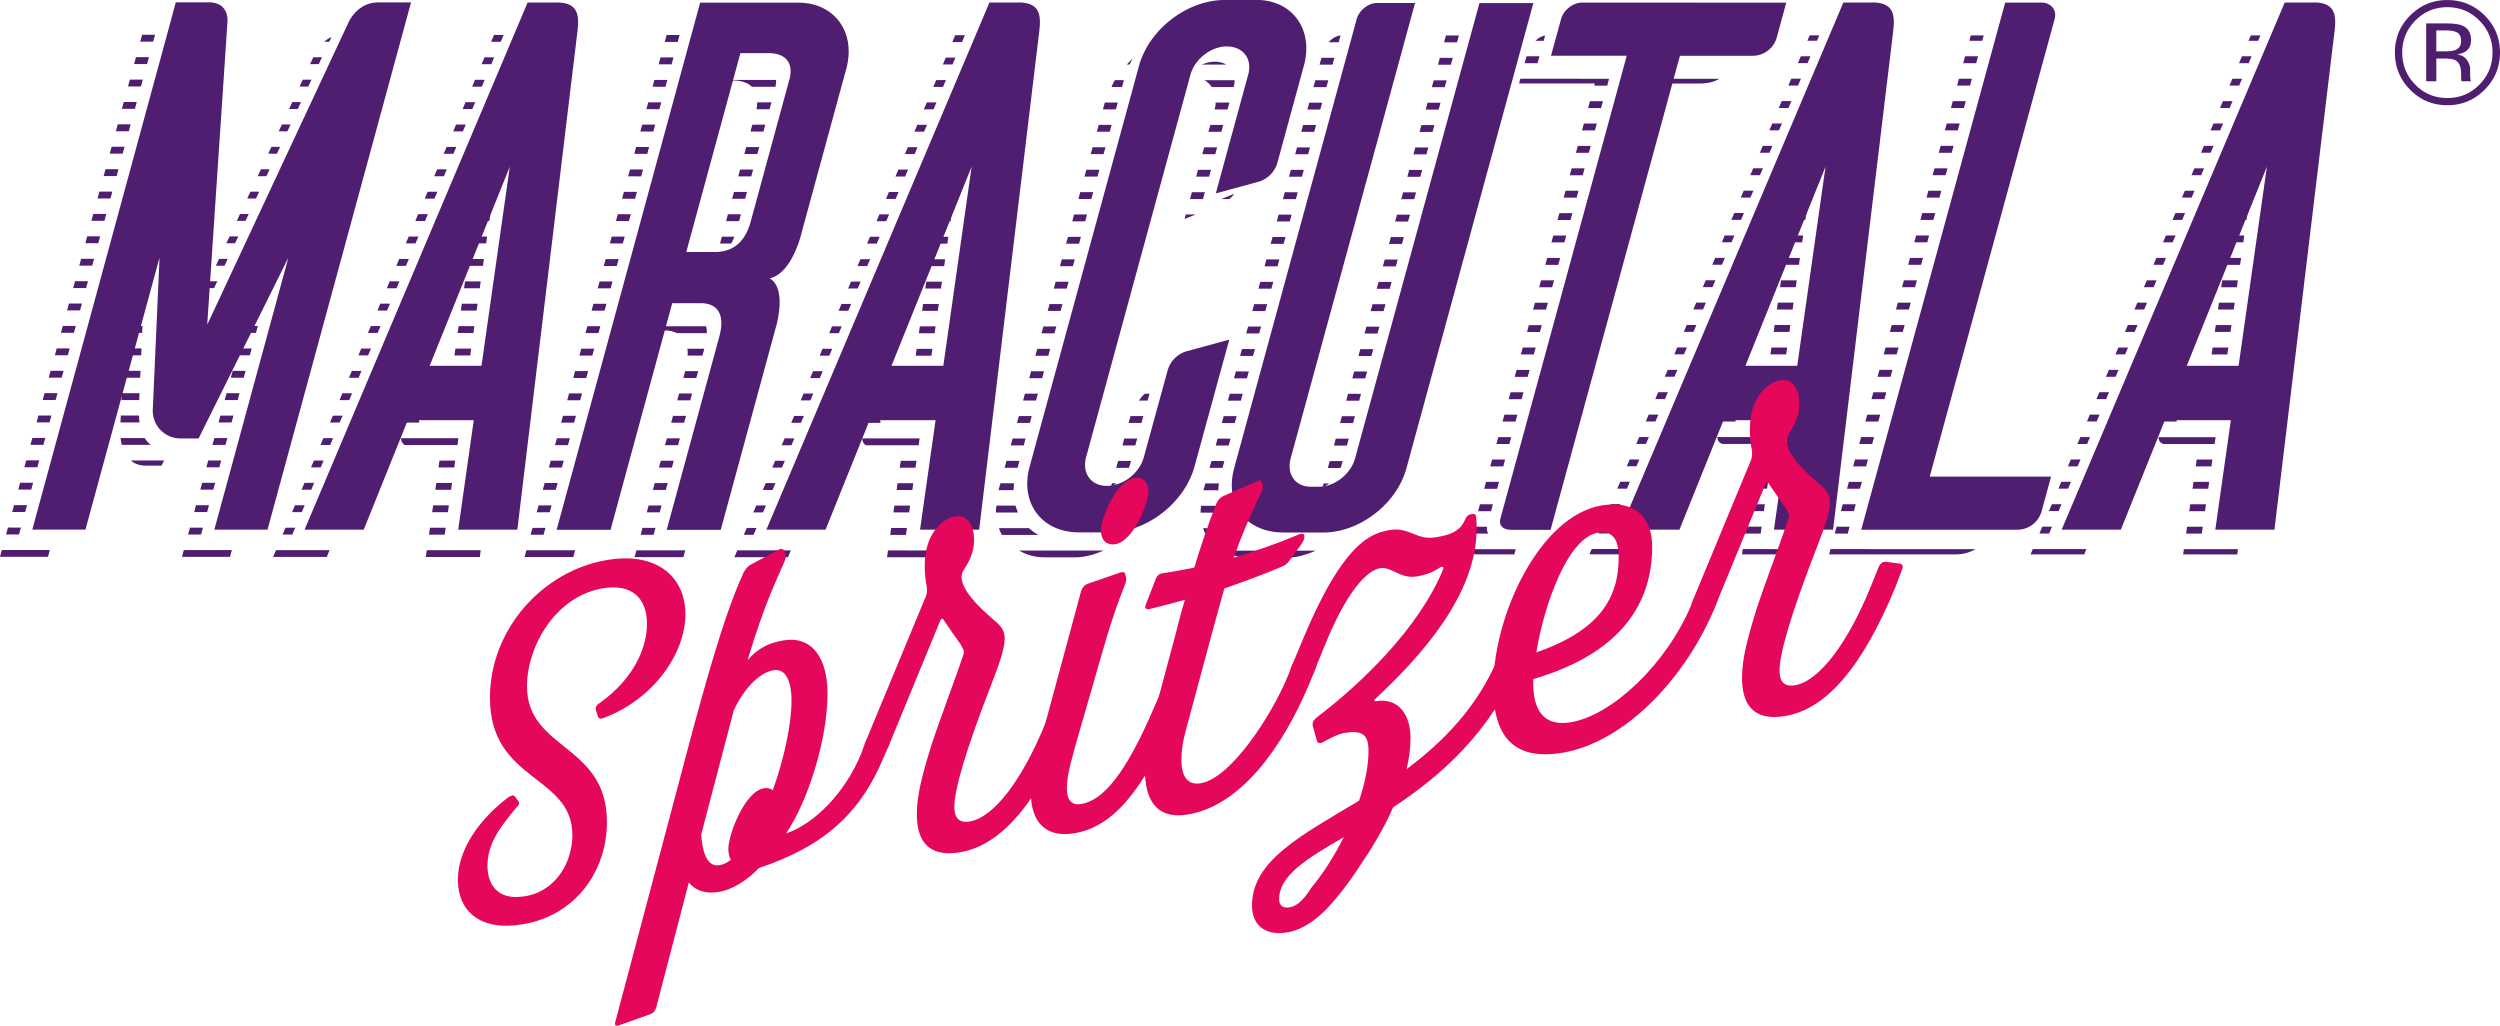
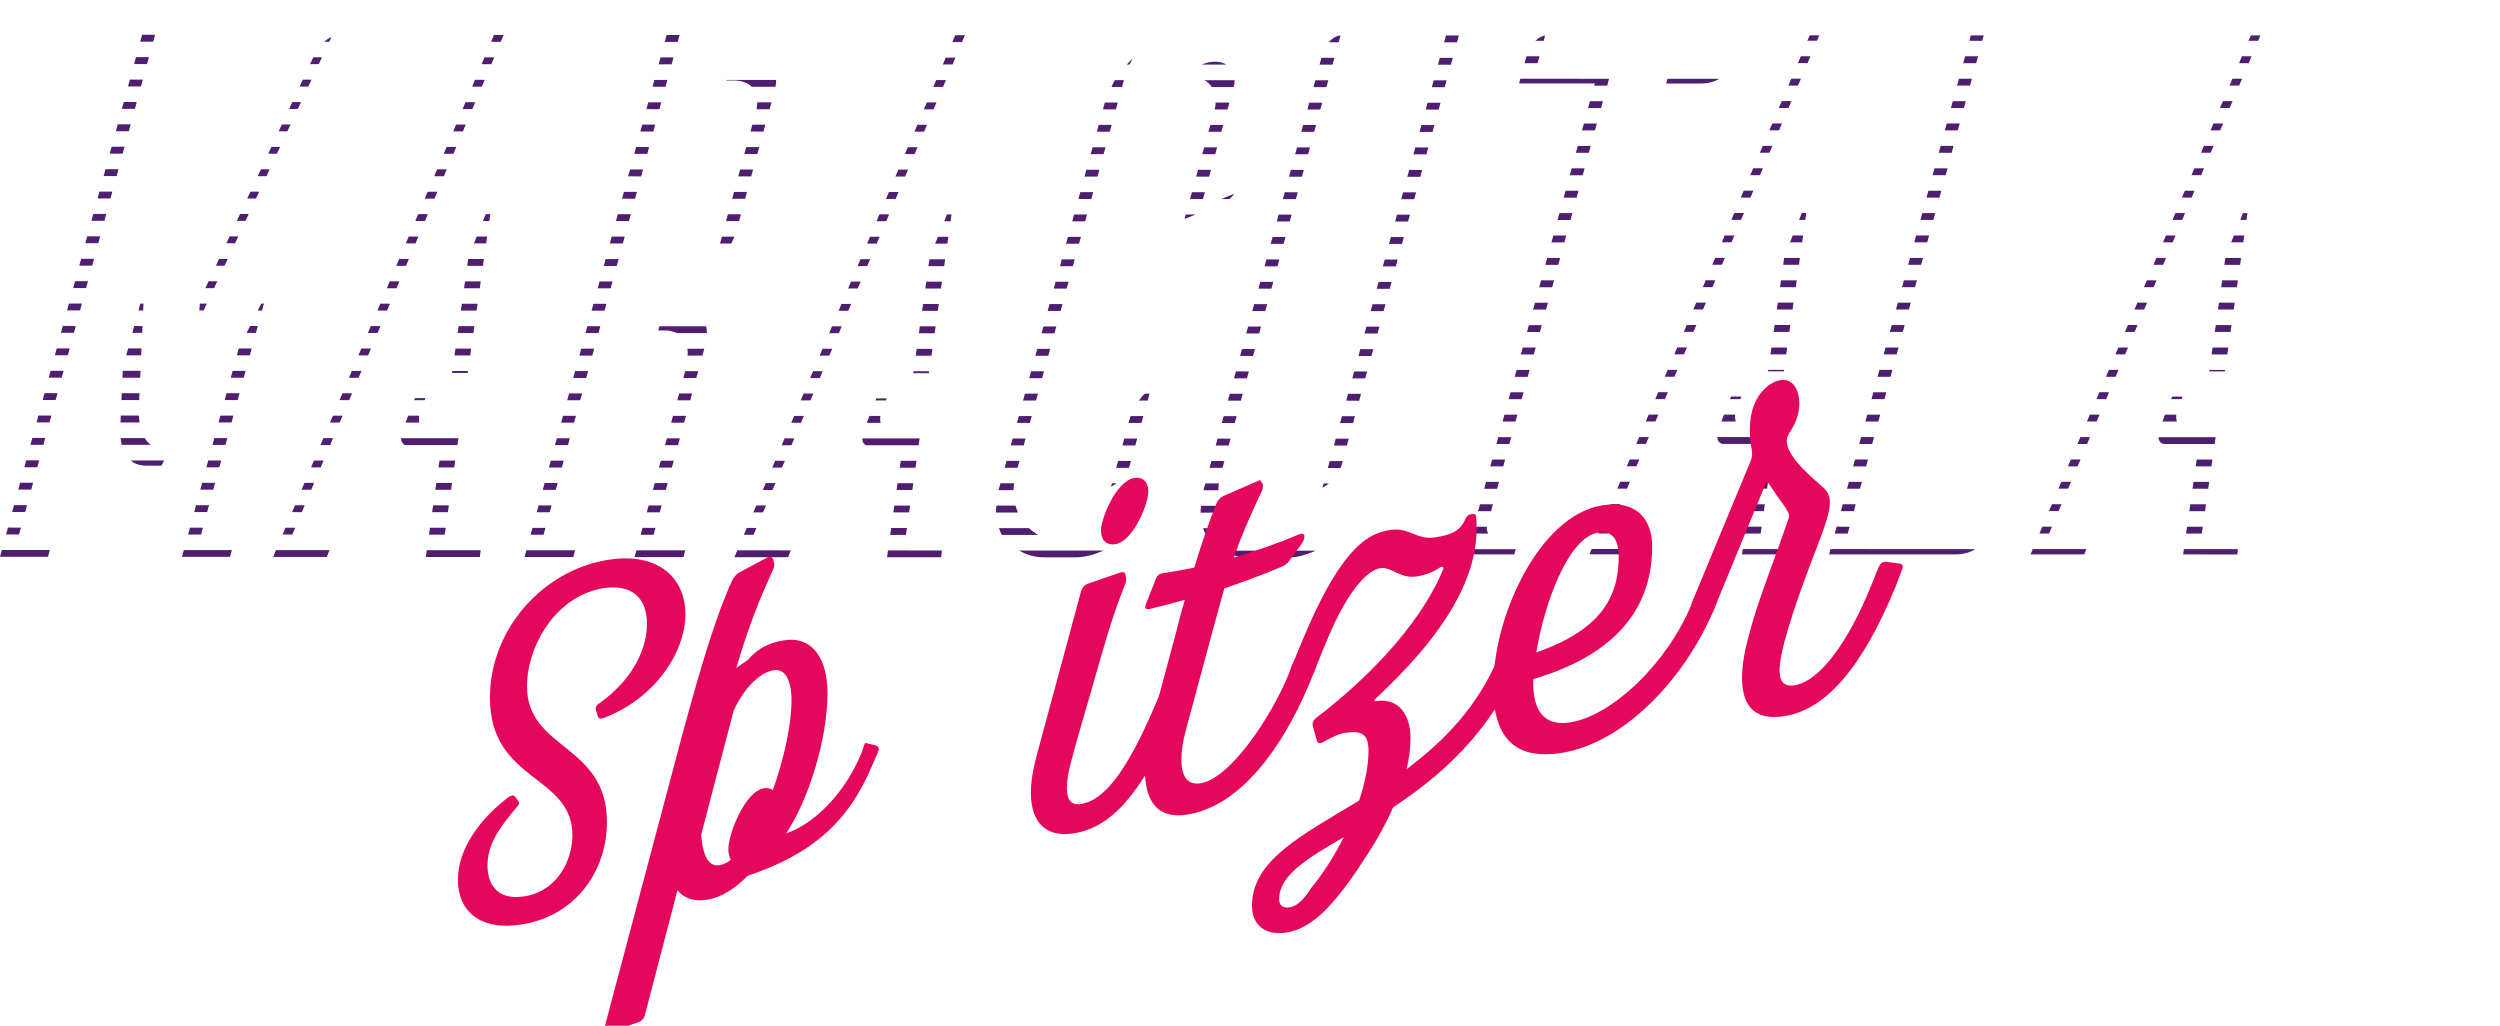
<svg xmlns="http://www.w3.org/2000/svg" id="Camada_2" viewBox="0 0 580.42 238.15">
  <defs>
    <style>.cls-1{fill:#501e70}.cls-2{fill:#e5075b}</style>
  </defs>
  <g id="Camada_1-2">
    <path d="M69.56 20.1h2.01l.75-1.6H70.3l-.74 1.6zM52.13 61.7l.75-1.6h-2.02l-.75 1.6h2.02zm-3.71 3.6-.74 1.6h2.02l.75-1.6h-2.03zm1.09 48.39.44-1.6h-3.01l-.44 1.6h3.01zm-1.42 5.2.44-1.6h-3.02l-.43 1.6h3.01zm-5.41 8.81-.43 1.59h11.14l.44-1.58-11.15-.01zM72.74 13.29l-.75 1.6h2.02l.75-1.6h-2.02zm2.52-3.6h1.19l.5-1.08c-.61.26-1.17.62-1.69 1.08ZM46.68 124.1l.43-1.59-3.01-.01-.43 1.6h3.01zM21.66 49.67l-.44 1.6h3.02l.44-1.6h-3.02zM.43 127.69 0 129.27h11.14l.43-1.58H.43zm24.06-88.41-.43 1.6h3.01l.44-1.6h-3.02zm-1.41 5.2-.44 1.6h3.01l.44-1.6h-3.01zm-1.67 17.2.43-1.6h-3l-.44 1.6h3.01zm1.41-5.21.44-1.6h-3.02l-.42 1.6h3zm7.33-37.99-.43 1.6h3.01l.43-1.6h-3.01zm2.84-10.41-.44 1.6h3.01l.44-1.6h-3.01zm-13 58.81.44-1.6h-3.01l-.44 1.6h3.01zm11.58-53.61-.44 1.6h3.02l.43-1.6h-3.01zm-2.84 10.41-.43 1.6h3.02l.43-1.6h-3.02zm-1.4 5.19-.43 1.6h3l.44-1.6h-3.01zm-1.42 5.2-.43 1.6h3.01l.43-1.6h-3.01zm-15.83 69.21.44-1.6H7.51l-.44 1.6h3.01zm-1.41 5.2.43-1.6H6.09l-.44 1.6h3.02zm-1.41 5.19.43-1.6H4.67l-.43 1.6h3.02zm-1.42 5.2.44-1.6H3.26l-.43 1.6h3.01zm-1.42 5.21.44-1.59-3.01-.01-.44 1.6h3.01zm7.08-26.01.44-1.6H8.93l-.44 1.6h3.01zm4.24-15.59.44-1.6h-3.01l-.43 1.6h3zm1.43-5.21.43-1.6h-3.01l-.44 1.6h3.02zm-4.25 15.6.44-1.6h-3.02l-.43 1.6h3.01zm5.66-20.8.44-1.6H16l-.43 1.6h3.01zm-4.25 15.61.44-1.6h-3.02l-.44 1.6h3.02zm13.86 5.2h4.13l.07-1.6h-4.13l-.07 1.6zm26.8-10.38H58l.44-1.6h-2.97l-.11.24-.37 1.36zm4.43-36.4.75-1.6h-2.03l-.74 1.6h2.02zm4.87-10.41.75-1.6h-2.02l-.75 1.59 2.02.01zm-2.44 5.21.75-1.6h-2.02l-.74 1.6h2.01zm-2.43 36.39.44-1.6h-1.8l-.8 1.6h2.16zm-4.25 15.6.44-1.6H52.6l-.44 1.6h3.01zm-2.83 10.41.43-1.59-3.01-.01-.44 1.6h3.02zm4.25-15.6.43-1.6h-3.01l-.43 1.6h3.01zm-5.67 20.8.44-1.6h-3.02l-.42 1.6h3zM57 51.28l.75-1.59h-2.03l-.74 1.59H57zm-3.24 46.81.44-1.6h-3.02l-.44 1.6h3.02zm12.96-67.6.75-1.6h-2.02l-.75 1.6h2.02zm-38.29 57.2h4.12l.07-1.6H28.5l-.07 1.6zm-.47 10.39h4.44c-.07-.5-.11-1.03-.13-1.6h-4.23l-.07 1.6Zm26.61-41.6.75-1.59H53.3l-.76 1.59h2.03zm-23.85 20.8h2.29l.07-1.6h-1.92l-.44 1.6zm-1.42 5.21h3.48l.07-1.6h-3.11l-.44 1.6zm31.54-10.4.44-1.6h-.64l-.79 1.6h.99zm-28.7-.01h1.1l.07-1.6h-.73l-.44 1.6zm37-46.78.75-1.6h-2.03l-.74 1.6h2.02zm-34.11 78c-.57-.43-1.05-.96-1.44-1.6h-5.6c.05.49.14 1.02.27 1.59h6.77Zm-1 4.81h3.46l.61-1.21h-7.73c.94.84 2.11 1.22 3.66 1.21Zm12.36-37.63-.11 1.6h1l.74-1.6h-1.63zm105.36 53.68.43-1.6h-3.01l-.43 1.6h3.01zm-5.73-72.83.44-1.6h-3.02l-.44 1.6h3.02zm-4.25 15.61.44-1.59h-3.01l-.44 1.59h3.01zm4.5-27.59-.44 1.59 3.02.01.44-1.6h-3.02zm-3.08 22.4.43-1.6h-3.01l-.43 1.6h3.01zm1.41-5.22.44-1.6h-3.02l-.43 1.6h3.01zm3.09-22.4-.43 1.6h3.01l.43-1.6h-3.01zm-25.48 93.62-.43 1.58 11.31.01.43-1.59h-11.31zM154.77 8.13l-.44 1.6h3.02l.43-1.6h-3.01zm-1.42 5.2-.44 1.6h3.02l.43-1.6h-3.01zm-2.84 10.42-.43 1.59 3.02.01.43-1.6h-3.02zm1.42-5.2-.43 1.59 3.01.01.43-1.6h-3.01zm-2.82 10.38-.44 1.6h3.01l.44-1.6h-3.01zm-14.41 64 .44-1.6h-3.02l-.43 1.6h3.01zm-5.66 20.8.43-1.6h-3.02l-.43 1.6h3.02zm1.41-5.19.43-1.59h-3.01l-.44 1.59h3.02zm-2.83 10.39.44-1.6h-3.02l-.43 1.6h3.01zm4.24-15.58.44-1.6h-3.01l-.44 1.6h3.01zm-5.66 20.8.44-1.6h-3.01l-.44 1.59 3.01.01zm52.9-100.39h-3.3c0 .48-.03 1-.16 1.6h3.03l.44-1.6Zm-40.15 53.57.43-1.6h-3.02l-.43 1.6h3.02zm-1.43 5.22.44-1.6h-3.02l-.42 1.6h3zm-1.41 5.2.44-1.6-3.03-.01-.43 1.61h3.02zm-2.83 10.38.44-1.6h-3.01l-.44 1.6h3.01zm7.08-26 .44-1.6h-3.02l-.44 1.6h3.02zm18.47 26.01.44-1.59-3.02-.01-.43 1.6h3.01zm2.83-10.38.44-1.6h-3.02l-.43 1.6h3.01zm1.42-5.2.44-1.6h-3.92c.06.47.08 1 .05 1.6h3.43Zm-2.83 10.39.43-1.6-3.01-.01-.44 1.6 3.02.01zm-12.49 34.81-.44 1.58 11.34.01.43-1.58-11.33-.01zm-2.91-83.22-.43 1.6 3.01.01.44-1.6-3.02-.01zm23.79-25.86h1.63c.49 0 .97.04 1.41.11 1.21.2 2.19.66 2.9 1.36h5.46c.12-.58.17-1.12.15-1.6h-11.52l-.03.12Zm.36 31.07-.43 1.59h3.01l.44-1.59H169zm5.67-20.8-.44 1.59 3.02.01.43-1.6h-3.01zm-4.26 15.61-.43 1.6h3.01l.44-1.6h-3.02zm-13 58.8.44-1.6h-3.02l-.44 1.6h3.02zm15.84-69.21-.44 1.6h3.02l.44-1.6h-3.02zm-1.42 5.21-.44 1.6h3.02l.44-1.6h-3.02zm-2.07 17.18c.26-.46.51-.99.74-1.6h-2.9l-.44 1.6h2.6Zm-13.77 52.02.44-1.6h-3.01l-.44 1.6h3.01zm1.2-31.22h6.93c0-.6-.06-1.14-.19-1.59H153.1l-.27.97h1.63c.98 0 1.86.22 2.72.62Zm-2.61 36.4.44-1.59h-3.01l-.43 1.59h3zm-1.41 5.2.43-1.59h-3.01l-.43 1.59h3.01zM254.8 41l.43-1.59-3.01-.01-.43 1.6h3.01zm27.18-15.59h3.01l.44-1.6h-3.2c0 .39-.02.81-.15 1.27l-.09.33Zm-19.9 83.21c.13-.31.24-.62.32-.94l.18-.66h-2.99l-.44 1.6h2.93Zm4.81-17.22h-1.08c-.47.38-.92.9-1.4 1.6h2.04l.39-1.43c.02-.06.03-.11.05-.17Zm-8.97 21.61c.46-.23.9-.5 1.32-.81h-1.08l-.13.46c-.03.12-.07.23-.11.35Zm3.1-11.19-.43 1.6h2.99l.44-1.6h-3zm4.43-5.22h-2.98l-.45 1.6h2.99l.44-1.6zm13.84-50.38.44-1.6h-3.01l-.44 1.6h3.01zm-36.87 83.17h7.66c1.91-.08 3.94-.59 6.14-1.58h-19.63c1.81 1.06 3.72 1.58 5.83 1.58Zm41.1-83.17h1.87c.4-.3.8-.71 1.22-1.25l-3.09 1.25Zm-2.81-5.2.44-1.6h-3.01l-.43 1.6h3zM259.08 25.4l.43-1.6h-3.01l-.43 1.6h3.01zm1.42-5.2.44-1.6h-2.11c-.3.51-.55 1.04-.79 1.6h2.46Zm1.11-5.21h.64c.22-.47.47-.93.73-1.4-.49.45-.94.92-1.37 1.4ZM281 29l-.45 1.6h3.01L284 29h-3zm-23.35 1.59.44-1.6h-3l-.44 1.6h3zm-1.43 5.2.44-1.6h-3l-.44 1.6h3zm-15.15 88.42c-.8-.45-1.53-.98-2.18-1.6h-6.97c.18.55.4 1.1.68 1.59h8.46Zm38.5-90.01-.44 1.6h3.01l.44-1.6h-3.01zm2.44-19.88c-.99 0-2.02.24-3 .68h5.71c-.49-.29-1.06-.49-1.69-.6-.33-.05-.67-.08-1.02-.08Zm-6.99 36.52 2.56-1.04h-2.28l-.28 1.04zm11.39-30.62.03-.12c.14-.49.2-.98.2-1.48h-6.98c.68.4 1.25.94 1.69 1.6h5.05Zm-33.04 25.99.44-1.6-3-.01-.44 1.6 3 .01zm-22.04 71.18c-.07.55-.12 1.09-.13 1.6h5.13c-.22-.51-.4-1.04-.56-1.6h-4.45Zm9.2-24.4.44-1.6h-3.01l-.43 1.6h3zm4.28-15.6.44-1.6h-3l-.44 1.6h3zm-2.86 10.41.44-1.6h-3l-.43 1.6h2.99zm-2.84 10.39.43-1.6h-2.99l-.44 1.6h3zm11.41-41.6.44-1.6h-3.01l-.44 1.6h3.01zm1.43-5.2.43-1.6h-3.01l-.43 1.6h3.01zm-2.86 10.41.44-1.59h-3.01l-.43 1.59h3zm-2.85 10.39.44-1.6h-3l-.44 1.6h3zm1.42-5.19.44-1.59-3.01-.01-.43 1.6h3zm-4.28 15.61.44-1.61h-3l-.44 1.6 3 .01zm-11.56 31.18h3.51c0-.53.04-1.06.11-1.59h-3.17l-.44 1.59Zm4.43-5.19.44-1.6h-3.01l-.44 1.6h3.01zm1.43-5.19.43-1.6-3-.01-.44 1.6 3.01.01zM335.7 8.23l-.44 1.6h3.01l.44-1.59-3.01-.01zm-1.42 5.2-.44 1.6h3.01l.44-1.59-3.01-.01zm-2.85 10.42-.43 1.6h3.01l.43-1.6h-3.01zm-1.42 5.18-.43 1.6h3.01l.44-1.59-3.02-.01zm2.85-10.38-.44 1.6h3.01l.43-1.6h-3zm-13.05 58.79.44-1.6-3.01-.01-.44 1.6 3.01.01zm1.42-5.21.44-1.6h-3.01l-.44 1.6h3.01zm1.42-5.18.43-1.6h-3.01l-.44 1.6h3.02zm1.42-5.2.43-1.6h-3.01l-.44 1.6h3.02zm-17.06 51.4c.55-.28 1.08-.62 1.56-1.01h-1.27l-.2.73-.09.29Zm11.38-30.6.44-1.6h-3.01l-.44 1.6h3.01zm5.95-32.82-.44 1.6h3.01l.44-1.59-3.01-.01zm1.42-5.18-.44 1.6h3.01l.43-1.6h-3zm-.27 11.98.44-1.59-3.01-.01-.43 1.6h3zm1.68-17.18-.43 1.6h3.01l.43-1.6h-3.01zm-37.32 89.98h9.63c1.88-.04 3.87-.67 6.02-1.58h-21.55c1.81 1.05 3.77 1.58 5.91 1.57Zm27.12-41.58.43-1.6h-3.01l-.43 1.6h3.01zm-31.72 15.59.44-1.6-3.01-.01-.44 1.61h3.01zm30.3-10.4.44-1.6-3.01-.01-.44 1.6 3.01.01zm-36.14 20.78h3.44c.02-.53.07-1.06.14-1.59h-3.15l-.44 1.59Zm4.42-5.19.43-1.59-3-.01-.44 1.6h3.01zm25.54-93.61.44-1.6h-3.01l-.44 1.6h3.01zm-1.42 5.21.44-1.59-3.01-.01-.44 1.6h3.01zm-5.68 20.81.44-1.6-3.02-.01-.42 1.6 3 .01zm2.85-10.42.43-1.6h-3.01l-.43 1.6h3.01zm-1.42 5.2.43-1.6h-3l-.44 1.6h3.01zm2.83-10.39.44-1.59-3.01-.01-.44 1.6h3.01zm7.6 72.8.44-1.6h-3.02l-.43 1.6h3.01zm-1.43 5.22.44-1.6h-3.01l-.43 1.6h3zm-24.28 20.79c-.81-.45-1.54-.98-2.19-1.6h-6.92c.2.58.44 1.11.71 1.59h8.39Zm22.82-15.59c.09-.22.17-.44.23-.67l.26-.93h-3.01l-.44 1.6h2.96Zm-2.76-98.83h2.32l.43-1.59c-.97.07-1.97.66-2.75 1.59Zm-9.04 41.6.44-1.6h-3.02l-.43 1.6h3.01zm-8.52 31.22.44-1.6-3.01-.01-.44 1.61h3.01zm-12.07 34.78c-.06.53-.11 1.07-.12 1.6h5.01c-.22-.51-.39-1.05-.53-1.59h-4.36Zm22.01-71.18.43-1.6-3-.01-.44 1.6 3.01.01zm-12.77 46.78.44-1.6h-3.02l-.43 1.6h3.01zm1.41-5.18.44-1.6-3.01-.01-.44 1.61h3.01zm2.85-10.42.43-1.6h-3.01l-.44 1.6h3.02zm5.67-20.8.44-1.6h-3.01l-.44 1.6h3.01zm-11.35 41.6.44-1.6h-3.01l-.44 1.6h3.01zm7.09-26 .44-1.6h-3.02l-.43 1.6h3.01zm2.84-10.39.43-1.59-3.01-.01-.43 1.6h3.01zm-1.42 5.2.44-1.59h-3.02l-.44 1.59h3.02zm33.41-32.8-.43 1.6h3.01l.44-1.59-3.02-.01zm28.38-19.56.44-1.6h-3l-.44 1.6h3zm7.92 24.42-.44 1.6h3.01l.43-1.6h-3zm1.42-5.21-.44 1.6h3.01l.44-1.6h-3.01zm1.42-5.2-.44 1.6h3.01l.44-1.6h-3.01zM356.47 9.47h1.93l.33-1.22c-.78.11-1.56.53-2.26 1.22Zm12.67 14.02-.44 1.6h3.02l.43-1.6h-3.01zm-5.67 20.8-.44 1.6h3.01l.43-1.6h-3zm-15.62 57.2-.44 1.6h3.01l.44-1.6h-3.01zm4.05 26.01h-11.02c.01.18.06.37.17.54.3.44.97.69 2.07.68h8.45l.34-1.23Zm21.24-107.61.43-1.6-20.6-.01-.29 1.09 17.59.01-.14.51h3.01zm-11.1 29.59-.43 1.59 3.01.01.44-1.6h-3.02zm1.16 6.8.44-1.6h-3.02l-.43 1.59 3.01.01zm-19.6 60.8-.44 1.6h3.01l.43-1.6h-3zm14.19-51.99-.44 1.6h3.01l.44-1.6h-3.01zm-5.69 20.8-.43 1.6h3.01l.44-1.6h-3.02zm1.43-5.2-.43 1.6h3l.44-1.6h-3.01zm1.42-5.21-.43 1.6h3l.44-1.6h-3.01zm1.42-5.2-.44 1.6h3.01l.44-1.6h-3.01zm5.41-8.79.44-1.6h-3.02l-.43 1.6h3.01zm-12.51 34.79-.43 1.59 3.01.01.43-1.6h-3.01zm-4.26 15.6-.43 1.6h3.01l.43-1.6h-3.01zm1.42-5.19-.44 1.6h3.02l.43-1.6h-3.01zm4.27-15.61-.44 1.6h3.01l.43-1.6h-3zm-8.52 31.21-.44 1.6h3.77l-.02-.04c-.31-.56-.33-1.15-.27-1.56h-3.03Zm44.65-102.9h7.88c2.02 0 3.45-.49 4.49-1.09h-12.03c-.03.05-.07.1-.09.16l-.25.92Zm63.45 26.5.43-1.6-3.01-.01-.43 1.6 3.01.01zm-25.29 81.6-.34 1.23h29.17c2.16.01 3.69-.55 4.79-1.22l-33.62-.02Zm30.97-102.41.43-1.6h-3.01l-.44 1.6h3.02zm-1.42 5.19.44-1.6h-3.01l-.44 1.6h3.01zm2.84-10.39.43-1.6h-3.01l-.44 1.6h3.02zm-5.68 20.8.44-1.6h-3.01l-.44 1.6h3.01zm1.42-5.21.44-1.6h-3.01l-.44 1.6h3.01zm5.68-20.8.44-1.6h-3.01l-.44 1.6h3.01zm1.42-5.2.34-1.25h-3.01l-.33 1.25h3zm-24.13 88.4.43-1.6h-3.01l-.44 1.6h3.02zm4.25-15.59.44-1.59-3.02-.01-.43 1.6h3.01zm-1.42 5.2.44-1.6h-3.02l-.44 1.6h3.02zm-4.26 15.6.44-1.6h-3.01l-.44 1.6h3.01zm14.2-52.01.44-1.6h-3.01l-.44 1.6h3.01zm-5.68 20.8.44-1.6h-3.01l-.43 1.6h3zm4.26-15.6.44-1.6h-3.02l-.43 1.6h3.01zm-1.42 5.21.44-1.59-3.02-.01-.43 1.6h3.01zm-12.78 46.8.44-1.6h-3.01l-.44 1.6h3.01zm11.36-41.6.44-1.59-3.01-.01-.44 1.6h3.01zm-2.84 10.39.44-1.6h-3.01l-.43 1.6h3zm-4.25 15.6.43-1.6h-3.01l-.44 1.6h3.02zm-5.68 20.8.43-1.6h-3.01l-.43 1.6h3.01zm-1.42 5.2.43-1.6h-3.02l-.42 1.6h3.01zm-1.43 5.21.44-1.59-3.02-.01-.43 1.6h3.01zM83.21 82.51l2.25.01.67-1.6h-2.25l-.67 1.59zm-19.8 46.79h12.47l.63-1.58H64.08l-.67 1.58zm18.33-37.99-2.25-.01-.67 1.6h2.25l.67-1.59zm-.06-5.2-.67 1.61h2.25l.67-1.6-2.25-.01zm-6.54 20.81h-2.26l-.67 1.59 2.25.01.68-1.6zm4.4-10.42h-2.25l-.67 1.6h2.24l.68-1.6zm-2.21 5.22h-2.25l-.67 1.6h2.25l.67-1.6zm8.08-24.42h2.26l.67-1.59-2.25-.01-.68 1.6zm6.6-15.58h2.25l.67-1.6h-2.25l-.67 1.6zm2.2-5.22 2.26.01.67-1.6h-2.25l-.68 1.59zm-4.4 10.42h2.25l.67-1.6h-2.25l-.67 1.6zm-2.19 5.18 2.24.01.68-1.6-2.25-.01-.67 1.6zm16.11-32.78h-2.25l-.67 1.6h2.25l.67-1.6zm-35.19 83.2h-2.26l-.67 1.59h2.25l.68-1.59zm4.4-10.42h-2.25l-.67 1.6h2.24l.68-1.6zm-2.2 5.2h-2.25l-.68 1.6h2.26l.67-1.6zm31.07-8.77h3.65l.23-1.6h-3.66l-.22 1.6zm-.27-64.01h-2.25l-.68 1.6h2.25l.68-1.6zm-7.57 58.81h12.23l.22-1.6H93.11c0 .71.28 1.25.86 1.6Zm19.86-53.61h-1.06l-.64 1.59h1.48l.22-1.59zM96.35 92.44l-.19.47h2.43l.19-.47h-2.43zm13.98-68.72h-2.25l-.68 1.6h2.26l.67-1.6zm-9.26 89.99 3.66.01.22-1.6h-3.65l-.23 1.59zM96.42 51.3l2.25.01.67-1.6h-2.25l-.67 1.59zm3.17 72.83h3.66l.23-1.6h-3.66l-.23 1.6zm.74-5.22 3.66.01.22-1.6h-3.65l-.23 1.59zm-3.01-22.4h-2.55l-.62 1.6h3.21c-.12-.49-.13-1.03-.04-1.6Zm8.62-62.4h-2.25l-.68 1.6h2.26l.67-1.6zm8.8-20.8h-2.25l-.68 1.6h2.26l.67-1.6zm-4.06 41.61-.65 1.59h2.84l.22-1.59h-2.41zm6.26-46.81h-2.25l-.67 1.6h2.25l.67-1.6zm-4.4 10.41h-2.26l-.67 1.6h2.25l.68-1.6zm-4.4 10.39h-2.25l-.67 1.6h2.25l.67-1.6zm4.21 31.22h-3.65l-.23 1.6h3.66l.22-1.6zm-2.96 20.8h-3.65l-.23 1.6h3.66l.22-1.6zm-10.53 48.38 12.55.01.19-1.58-12.52-.01-.22 1.58zm12.75-63.98h-3.65l-.22 1.6h3.65l.22-1.6zm-2.95 20.8H105l-.07.45h3.66l.07-.45zm2.22-15.61-3.65-.01-.24 1.6h3.66l.23-1.59zm-.75 5.2-3.65-.01-.23 1.6 3.66.01.22-1.6zm109.3-15.53h-3.65l-.23 1.59 3.66.01.22-1.6zm-1.47 10.38h-3.65l-.23 1.6h3.65l.23-1.6zm.73-5.18h-3.64l-.23 1.59 3.65.01.22-1.6zm3.13-52.02h-2.24l-.68 1.6h2.25l.67-1.6zm-2.2 5.21h-2.26l-.67 1.6h2.25l.68-1.6zm4.4-10.41h-2.25l-.67 1.6h2.25l.67-1.6zm-6.26 46.8-.65 1.6h2.84l.23-1.6h-2.42zm-.54 20.8h-3.66l-.22 1.6h3.65l.23-1.6zm-12.82 20.8h-2.55l-.61 1.6h3.21c-.12-.49-.13-1.03-.04-1.6Zm-.97-4.08-.18.48h2.42l.19-.48h-2.43zm12.3-6.3h-3.65l-.06.45h3.65l.06-.45zm.75-5.2h-3.66l-.22 1.6h3.65l.23-1.6zm.94-57.21h-2.25l-.68 1.6h2.25l.68-1.6zm-2.2 5.19h-2.24l-.68 1.6h2.25l.67-1.6zm-26.39 62.39h-2.26l-.67 1.6h2.25l.68-1.6zm-.06-5.18-.67 1.59 2.24.01.68-1.6h-2.25zm-18.27 43.18h12.46l.64-1.58-12.43-.01-.67 1.59zm24.2-57.2h2.25l.67-1.6h-2.25l-.67 1.6zm-4.41 10.42h2.25l.68-1.6-2.25-.01-.68 1.61zm22.73-48.41h-2.24l-.68 1.59 2.25.01.67-1.6zM196.9 66.98h2.24l.68-1.6h-2.25l-.67 1.6zm13.92-27.6h-2.25l-.68 1.6h2.25l.68-1.6zm-11.73 22.4h2.25l.68-1.6h-2.26l-.67 1.6zm2.21-5.22h2.25l.67-1.59h-2.24l-.68 1.59zm-8.8 20.8h2.25l.67-1.6h-2.24l-.68 1.6zm16.12-32.78h-2.25l-.67 1.6h2.24l.68-1.6zm.27 64.01h3.66l.22-1.6h-3.65l-.23 1.6zm-5.39-57.23h2.25l.68-1.59-2.26-.01-.67 1.6zm-2.45 52.02h12.23l.22-1.59h-13.32c0 .71.28 1.25.86 1.59Zm7.11 10.39h3.65l.22-1.59h-3.65l-.22 1.59zm12.76-64h-1.07l-.64 1.6h1.48l.23-1.6zm-14.98 79.61h12.55l.19-1.58-12.52-.01-.22 1.59zm.73-5.19h3.66l.23-1.6h-3.66l-.23 1.6zm.75-5.22h3.65l.23-1.59h-3.66l-.22 1.59zm-20.79-22.4-2.25-.01-.68 1.6h2.25l.68-1.59zm-4.41 10.41-2.25-.01-.68 1.6h2.25l.68-1.59zm2.2-5.2-2.26-.01-.67 1.6 2.25.01.68-1.6zm-8.8 20.8-2.25-.01-.68 1.6h2.26l.67-1.59zm2.21-5.22h-2.25l-.68 1.6h2.25l.68-1.6zm2.2-5.2h-2.26l-.67 1.6h2.25l.68-1.6zm208.69-29.89h2.24l.68-1.6-2.25-.01-.67 1.61zm-1.53 3.6-.68 1.6h2.24l.68-1.6h-2.24zm-7.26 22.39.67-1.59h-2.24l-.68 1.59h2.25zm-2.2 5.19.67-1.6h-2.24l-.68 1.6h2.25zm-2.21 5.2.68-1.6h-2.24l-.68 1.6h2.24zm11.03-26 .68-1.6h-2.25l-.68 1.6h2.25zm-4.42 10.42.68-1.6h-2.24l-.68 1.59 2.24.01zm19.76-11-.23.59h2.41l.23-.59h-2.41zm14.02-68.6h-2.25l-.68 1.6h2.25l.68-1.6zm-8.83 20.8h-2.25l-.68 1.6h2.25l.68-1.6zm11.04-26h-2.25l-.68 1.6h2.25l.68-1.6zm-18.5 79.59h3.37c-.15-.48-.2-1.02-.14-1.6h-2.6l-.62 1.6Zm16.04-22.4h-3.65l-.23 1.6 3.66.01.22-1.61zm-1.95-46.8h-2.24l-.68 1.6h2.24l.68-1.6zm2.69 41.6h-3.65l-.22 1.6h3.65l.22-1.6zm-.18-15.6-.64 1.6h2.82l.23-1.59-2.41-.01zm.92 10.42h-3.65l-.23 1.6h3.66l.22-1.6zm.74-5.2h-3.66l-.22 1.59 3.66.01.22-1.6zm2.45-46.82h-2.24l-.68 1.6h2.24l.68-1.6zm2.05-4.85h-2.24l-.53 1.25h2.24l.53-1.25zm-31.45 68.84h2.24l.68-1.6h-2.25l-.67 1.6zm-21.92 51.64 12.46.01.5-1.23-12.44-.01-.52 1.23zm15.33-30.84.68-1.6h-2.25l-.67 1.6h2.24zm27.16-63.99h-2.24l-.68 1.6h2.24l.68-1.6zm-38.19 90 .67-1.6h-2.24l-.68 1.6h2.25zm19.82-52.01h2.25l.68-1.6h-2.25l-.68 1.6zm6.74 31.22h11.87l.23-1.59H398.7c.03.64.29 1.31 1.17 1.59Zm9.42-64h-2.25l-.68 1.6h2.25l.68-1.6zm-9.53 17.18H402l.68-1.59h-2.25l-.67 1.59zm-2.23 5.22h2.26l.67-1.6h-2.25l-.68 1.6zm-2.19 5.2h2.24l.67-1.6h-2.24l-.67 1.6zm19.58 14.01h-3.65l-.23 1.6h3.65l.23-1.6zm-7.57 27.6H411l.23-1.6h-3.65l-.23 1.6zm-5.39-57.23h2.25l.67-1.59h-2.24l-.68 1.59zm4.65 62.41h3.64l.23-1.59h-3.65l-.22 1.59zm7.57-27.58h-3.65l-.05.33h3.65l.05-.33zm5.19-36.42h-1.05l-.64 1.6h1.46l.23-1.6zm-13.51 69.2 3.65.01.23-1.6h-3.65l-.23 1.59zm-.74 5.22h3.65l.22-1.6h-3.65l-.22 1.6zm-.69 4.83 12.57.01.15-1.23-12.55-.01-.17 1.23zm85.18-42.83-.68 1.6h2.24l.68-1.6h-2.24zm-18.18 42.83h12.46l.5-1.23h-12.44l-.52 1.23zm13.8-27.23h-2.24l-.68 1.6h2.24l.68-1.6zm2.21-5.22h-2.25l-.67 1.6h2.25l.67-1.6zm3.69-13.98h2.25l.68-1.6h-2.25l-.68 1.6zm8.82-20.8h2.25l.68-1.6h-2.25l-.68 1.6zm-16.92 45.2h-2.25l-.68 1.6h2.25l.68-1.6zm19.15-50.42 2.24.01.67-1.6h-2.24l-.67 1.59zm-4.43 10.42H500l.68-1.6h-2.25l-.68 1.6zm-2.2 5.18h2.25l.68-1.59-2.25-.01-.68 1.6zm-2.2 5.2h2.24l.68-1.6h-2.25l-.67 1.6zm-12.53 34.8h-2.25l-.67 1.6h2.25l.67-1.6zm-4.41 10.42h-2.25l-.68 1.59h2.25l.68-1.59zm2.21-5.22h-2.24l-.68 1.6h2.24l.68-1.6zm23.67-13.97h11.87l.23-1.59h-13.27c.02.64.29 1.31 1.17 1.59Zm-12.64-12.03h-2.25l-.68 1.6h2.25l.68-1.6zm32.13-41.58h-1.04l-.64 1.59h1.46l.22-1.59zm-5.18 36.41h-3.65l-.05.34h3.65l.05-.34zm.74-5.2h-3.65l-.23 1.6h3.65l.23-1.6zm.74-5.21-3.65-.01-.23 1.6h3.65l.23-1.59zm-13.7-24.42 2.25.01.67-1.6h-2.24l-.68 1.59zm5.39 57.23h3.65l.22-1.6H510l-.23 1.6zm9.05-38.01-3.65-.01-.22 1.6h3.64l.23-1.59zm-11.28 53.61h3.64l.23-1.59-3.65-.01-.22 1.6zm-.69 4.83 12.57.01.15-1.23-12.55-.01-.17 1.23zm1.43-10.04h3.65l.23-1.6h-3.65l-.23 1.6zm.75-5.21 3.64.01.23-1.6h-3.65l-.22 1.59zm7.1-84.8h-2.24l-.68 1.6h2.24l.68-1.6zm-14.09 69.2h3.36c-.15-.48-.2-1.02-.14-1.59h-2.61l-.62 1.59Zm16.29-74.39h-2.25l-.68 1.6h2.25l.68-1.6zm-14.02 68.6-.23.59h2.41l.23-.59h-2.41zm9.61-58.21h-2.24l-.68 1.6h2.24l.68-1.6zm5.64 31.22h-3.65l-.23 1.6h3.65l.23-1.6zm-7.85-26.01h-2.25l-.68 1.6h2.25l.68-1.6zm-2.21 5.2h-2.25l-.68 1.6h2.25l.68-1.6zm10.8 15.61h-3.65l-.23 1.6h3.66l.22-1.6zm2.45-46.82h-2.24l-.68 1.6h2.24l.68-1.6zm-2.22 5.21h-2.24l-.68 1.6h2.25l.67-1.6zm4.27-10.06h-2.24l-.53 1.25h2.24l.53-1.25zm-6.16 46.45-.64 1.6h2.82l.22-1.59-2.4-.01z" class="cls-1" />
-     <path d="M87.78.56h7.65L62.11 122.97H49.76l17.19-63.15-20.84 41.97h-4.23c-3.66 0-6.57-3.05-6.41-6.7l1.57-35.28-17.2 63.14H7.5L40.82.54h7.65c4.87 0 4.34 4.56 4.34 4.56l-4.7 70.29L81.03 4.95c.31-.53 2.24-4.38 6.75-4.38Zm97.57.06h-22.8l-33.32 122.39h12.52l14.32-52.62h6.62c3.3 0 5.91 1.92 4.28 7.88l-12.19 44.75h12.55l12.75-46.86s2.82-9.11-1.39-11.53c5.39-1.23 7.48-10.85 7.48-10.85L196.47 16C198.8 7.45 193.71.62 185.35.62Zm-2.13 18.02-8.95 32.87c-1.53 5.6-5.03 7-8.33 7h-6.61l12.57-46.17h6.62c3.3 0 5.96 1.75 4.72 6.3ZM291.95 0h-7.65c-8.7 0-17.54 6.85-19.85 15.25l-25.4 93.08c-2.3 8.41 2.76 15.27 11.45 15.27h7.66c8.44-.33 16.89-7.02 19.16-15.26l8.08-29.49-9.82 2.68a6.43 6.43 0 0 0-4.5 4.49l-5.51 20.09c-1.02 3.77-4.8 6.69-8.62 6.69-3.65 0-5.8-2.93-4.78-6.7l24.23-88.8c1-3.6 4.76-6.52 8.41-6.52 3.83 0 5.99 2.92 4.99 6.52l-7.53 27.6 9.82-2.68c2.19-.6 3.9-2.31 4.5-4.5l6.13-22.47c2.26-8.24-2.47-15.1-10.77-15.27Zm22.66 106.4c-.99 3.64-4.74 6.61-8.39 6.6h-1.91c-3.65 0-5.64-2.97-4.65-6.61L328.53.7h-8.87c-1.92 0-3.91 1.57-4.61 3.47l-28.51 104.49c-2.32 8.53 2.87 14.96 11.39 14.97h9.63c8.21-.17 16.71-6.62 18.98-14.95L356 .71h-12.52L314.61 106.4ZM367.3.6c-2.09 0-4.31 1.74-4.87 3.82l-2.34 8.52h17.59l-29.34 107.48c-.24.87-.19 2.6 2.75 2.6h8.9L389.22 15.9l.81-2.95h16.88c2.62 0 4.92-1.75 5.61-4.28l2.19-8.05L367.3.6Zm109.72 3.83c.57-2.08-.75-3.66-2.79-3.83h-8.69l-33.42 122.38h36.23c2.64.01 4.96-1.76 5.66-4.31l2.18-8.02h-28.17l29-106.23ZM129.27.58h-6.77L70.71 122.97h13.74l33.91-84.27-6.57 46.22H99.75l-3.51 8.75-1.56 3.88h15.31l-3.61 25.43h13.73L134.07 7.24c.37-3.34.42-6.66-4.8-6.67Zm107.22 0h-6.77l-51.79 122.39h13.74l33.91-84.27-6.57 46.22h-12.04l-3.51 8.75-1.56 3.88h15.31l-3.61 25.43h13.73L241.29 7.24c.37-3.34.42-6.66-4.8-6.67Zm198.25 0h-6.77l-51.79 122.39h13.74l33.91-84.27-6.57 46.22h-12.04l-3.51 8.75-1.56 3.88h15.31l-3.61 25.43h13.73L439.54 7.24c.37-3.34.42-6.66-4.8-6.67Zm102.47 0h-6.77l-51.79 122.39h13.74L526.3 38.7l-6.57 46.22h-12.04l-3.51 8.75-1.56 3.88h15.31l-3.61 25.43h13.73L542.01 7.24c.37-3.34.42-6.66-4.8-6.67Zm39.63 20.26c-2.38 2.39-5.27 3.59-8.65 3.59s-6.26-1.2-8.63-3.59c-2.36-2.38-3.54-5.27-3.54-8.66s1.19-6.23 3.57-8.61c2.37-2.37 5.24-3.56 8.6-3.56s6.26 1.19 8.65 3.56c2.38 2.37 3.58 5.24 3.58 8.61s-1.19 6.27-3.58 8.66ZM560.78 4.76c-2.04 2.05-3.06 4.53-3.06 7.43s1.01 5.42 3.04 7.48c2.04 2.06 4.52 3.09 7.43 3.09s5.39-1.03 7.43-3.09c2.04-2.06 3.06-4.56 3.06-7.48s-1.02-5.38-3.06-7.43c-2.05-2.06-4.53-3.09-7.43-3.09s-5.37 1.03-7.42 3.09Zm7.18.68c1.66 0 2.88.16 3.66.48 1.39.58 2.08 1.71 2.08 3.4 0 1.2-.44 2.08-1.31 2.65-.46.3-1.11.52-1.94.65 1.05.17 1.81.6 2.3 1.31.48.71.73 1.4.73 2.08v.98c0 .31.01.64.03 1 .02.35.06.59.12.7l.08.17h-2.21l-.03-.13c-.01-.04-.02-.09-.03-.15l-.05-.43v-1.06c0-1.55-.42-2.57-1.26-3.07-.5-.29-1.38-.43-2.63-.43h-1.86v5.27h-2.36V5.44h4.69Zm2.55 2.12c-.6-.33-1.55-.5-2.86-.5h-2.02v4.86h2.13c1 0 1.75-.1 2.25-.3.92-.36 1.38-1.06 1.38-2.1 0-.97-.3-1.63-.89-1.96Z" class="cls-1" />
-     <path d="M121.77 208.11c7.68-1.27 11.12-8.37 11.12-14.21 0-14.09-19.14-12.31-19.14-31.9 0-15.93 12.26-29.52 27.27-32 11.8-1.95 18.11 4.23 18.11 12.59 0 9.05-7.33 19.77-19.02 24.11-.8.36-1.26.09-1.38-.69l-.34-.97c-.34-.97.34-1.55.92-1.87 7.68-5.51 10.89-12.57 10.89-18.3 0-6.19-3.67-9.36-10.2-8.29-11 1.82-17.65 13.45-17.65 22.74 0 14.9 18.56 13.32 18.56 31.54 0 11.34-7.22 21.7-19.59 23.74-9.97 1.65-15.01-3.14-15.01-10.36s5.27-14.28 11.69-19.12c.8-.48 1.15-.65 1.6-.15l.57.82c.57.59.46.95-.23 1.64-4.24 5.05-6.76 8.68-6.76 13.6 0 4.24 2.29 8.1 8.59 7.06Zm51.79-54.84c2.52-2.94 5.27-4.08 8.36-4.59 6.65-1.1 10.2 4.16 10.2 12.3 0 10.66-4.47 24.91-9.63 32.53 6.99-2.41 13.87-9.85 17.42-18.46l.92-2.56c.69-1.72 1.26-2.04 2.64-1.81l2.06.46c1.26.25 1.38.69.8 2.05l-1.15 2.59c-5.5 13.28-14.09 20.77-28.99 25.75-2.86 2.99-6.19 5.03-9.28 5.54-3.09.51-5.39-.26-6.99-2.17l-7.56 28.98c-.23.84-.8 1.39-1.49 1.62l-7.22 2.57c-.69.23-1.03-.06-.8-.79l17.88-67.34c4.93-18.23 8.37-29.34 11.92-37.03.34-.63.8-1.28 1.49-1.74l6.53-3.48c.69-.46 1.15-.3 1.49.33v.23c.34.63.34 1.32 0 2.06-1.95 4.56-4.7 9.94-8.59 22.96Zm5.85 30.21c2.64-7.31 4.35-15.39 4.35-20.77 0-5.04-1.6-7.53-4.13-7.11-3.21.53-6.76 3.98-9.28 9.32l-7.56 28.86c.23 3.17 1.03 7.62 4.24 7.09.8-.13 1.72-.51 2.64-1.24-.34-.63-.57-1.4-.57-2.54 0-3.32 3.78-13.34 8.25-14.08.69-.11 1.49-.02 2.06.46Z" class="cls-2" />
-     <path d="M214.7 131.02c0-6.65 3.78-10.59 7.1-11.14 2.75-.45 4.35 2.03 4.35 5.47 0 3.67-1.83 5.92-2.52 7.18-.34.63-.46 1.34-.34 2 .57 3.8 6.42 8.45 7.68 9.62 1.37 1.15 2.29 2.14 2.29 4.09 0 2.52-1.49 6.55-3.55 11.82-5.39 13.95-8.14 23.23-8.14 27.24 0 2.52 1.03 3.84 3.55 3.42 5.73-.95 12.38-9.95 17.65-22.96l1.83-4.54c.46-.88.92-1.18 1.6-1.18l3.09.41c.8.1 1.15.5.69 1.49l-1.37 3.67c-8.02 19.54-16.5 28.73-25.78 30.27-7.45 1.23-9.97-2.82-9.97-8.9 0-4.35 1.26-9.15 3.44-16.15 1.6-4.96 4.7-13.04 7.33-20.69.34-.97 0-1.49-.34-2.01-.34-.86-1.03-1.43-4.12-6.08-.34-.63-.69-.46-.92.15l-11.69 28.4c-.23.61-.57 1.24-1.72.97l-2.98-.65c-.8-.1-.92-.54-.57-1.51l13.52-32.6c.46-.99.46-1.79.34-2.69-.34-1.55-.46-3.13-.46-5.08Z" class="cls-2" />
+     <path d="M121.77 208.11c7.68-1.27 11.12-8.37 11.12-14.21 0-14.09-19.14-12.31-19.14-31.9 0-15.93 12.26-29.52 27.27-32 11.8-1.95 18.11 4.23 18.11 12.59 0 9.05-7.33 19.77-19.02 24.11-.8.36-1.26.09-1.38-.69l-.34-.97c-.34-.97.34-1.55.92-1.87 7.68-5.51 10.89-12.57 10.89-18.3 0-6.19-3.67-9.36-10.2-8.29-11 1.82-17.65 13.45-17.65 22.74 0 14.9 18.56 13.32 18.56 31.54 0 11.34-7.22 21.7-19.59 23.74-9.97 1.65-15.01-3.14-15.01-10.36s5.27-14.28 11.69-19.12c.8-.48 1.15-.65 1.6-.15l.57.82c.57.59.46.95-.23 1.64-4.24 5.05-6.76 8.68-6.76 13.6 0 4.24 2.29 8.1 8.59 7.06Zm51.79-54.84c2.52-2.94 5.27-4.08 8.36-4.59 6.65-1.1 10.2 4.16 10.2 12.3 0 10.66-4.47 24.91-9.63 32.53 6.99-2.41 13.87-9.85 17.42-18.46l.92-2.56l2.06.46c1.26.25 1.38.69.8 2.05l-1.15 2.59c-5.5 13.28-14.09 20.77-28.99 25.75-2.86 2.99-6.19 5.03-9.28 5.54-3.09.51-5.39-.26-6.99-2.17l-7.56 28.98c-.23.84-.8 1.39-1.49 1.62l-7.22 2.57c-.69.23-1.03-.06-.8-.79l17.88-67.34c4.93-18.23 8.37-29.34 11.92-37.03.34-.63.8-1.28 1.49-1.74l6.53-3.48c.69-.46 1.15-.3 1.49.33v.23c.34.63.34 1.32 0 2.06-1.95 4.56-4.7 9.94-8.59 22.96Zm5.85 30.21c2.64-7.31 4.35-15.39 4.35-20.77 0-5.04-1.6-7.53-4.13-7.11-3.21.53-6.76 3.98-9.28 9.32l-7.56 28.86c.23 3.17 1.03 7.62 4.24 7.09.8-.13 1.72-.51 2.64-1.24-.34-.63-.57-1.4-.57-2.54 0-3.32 3.78-13.34 8.25-14.08.69-.11 1.49-.02 2.06.46Z" class="cls-2" />
    <path d="M239.34 184.01c0-2.52.46-5.35 1.37-8.71l10.31-38.14c.23-.72.8-1.39 1.49-1.62l7.56-2.62c.92-.27 1.15.04 1.26.71.23.65.23 1.22-.23 2.33-3.21 7.98-5.04 15.04-7.68 24.18l-2.86 9.87c-1.6 5.76-2.87 9.64-2.87 12.96 0 2.86 1.15 4.05 3.32 3.69 4.81-.79 10.08-6.25 17.19-23l1.95-4.45c.23-.72.8-1.28 1.6-1.18l3.32.37c.57-.09.92.42.69.92l-2.52 6.03c-8.25 19.47-15.47 26.73-23.83 28.11-6.53 1.08-10.08-2.46-10.08-9.45Zm24.06-73.06c1.6-.26 3.21.62 3.21 3.25s-3.44 11.45-7.68 12.15c-1.72.28-3.32-.6-3.32-3.23s3.44-11.45 7.79-12.17Z" class="cls-2" />
    <path d="m301.78 126.84-2.29 3.13c-.57.9-1.03 1.2-1.83 1.56-4.35 1.87-8.94 3.54-13.41 5.08l-2.29 8.28-6.53 24.22c-.8 2.77-1.15 5.23-1.15 7.29 0 3.78 1.37 5.96 4.47 5.45 6.99-1.15 16.5-15.67 20.4-25.25l.8-2.08c.34-.97.92-1.3 1.61-1.18l3.32.48c.69.12.8.67.69 1.03l-1.6 3.93c-6.42 15.27-16.16 28.33-28.19 30.32-7.56 1.25-9.97-3.74-9.97-10.39 0-3.44.69-7.33 1.61-10.92l5.5-20.5c.57-2.27 1.26-5.02 2.18-8.04-2.86.82-5.61 1.5-8.25 2.16-.92.15-1.15-.27-.8-1.13l2.29-5.88c.23-.72.92-1.3 1.61-1.3 2.41-.4 4.93-.81 7.33-1.33 1.49-4.94 3.21-10.04 5.16-14.94.23-.61.8-1.28 1.49-1.62l8.02-3.5c.92-.5.69 0 1.03.4l.12.1c.11.21.23 1.11-.12 1.74-3.09 6.58-4.81 10.53-6.53 15.51 5.16-1.54 10.08-3.27 15.01-5.34.8-.36 1.38-.23 1.38.35 0 .8-.23 1.18-1.03 2.35Z" class="cls-2" />
    <path d="M354.84 146.84c.69.12.92.65.57 1.4l-2.41 5.32c-7.1 16.76-18.68 26.69-29.56 33.87-2.06 4.69-4.7 9.14-7.33 13.01-4.01 6.28-7.91 10.59-9.63 12.02-2.86 2.53-5.5 3.66-7.56 4-5.5.91-8.25-1.96-8.25-6.2 0-10.54 11.57-16.35 24.87-24.38 1.38-4.12 2.18-8.04 2.18-11.59 0-3.9-1.6-4.78-5.61-4.12-1.26.21-2.75.91-5.16 2.23-.57.32-1.15.07-1.26-.59l-.92-3.29c-.11-.67.11-1.28.8-1.85 10.43-7.91 23.83-20.78 29.45-34.42.23-.5 0-.8-.57-.59-1.95 1.35-3.78 1.88-5.5 2.17-3.9.64-5.84-2.36-8.59-1.91-1.49.25-6.53 2.34-12.83 18.05l-2.52 6.14c-.23.61-.8.93-1.49.82l-3.21-.5c-.57-.13-.8-.67-.57-1.4l2.41-5.78c9.74-23.72 16.39-25.51 20.63-26.21 4.35-.72 6.19 2.42 10.43 1.72 2.75-.45 5.73-1.06 6.99-4.25.34-.74.69-1.03 1.37-1.14l.23-.04c.57-.09.92.19.92.77.11.9.11 1.7.11 2.62 0 15.7-13.52 30.19-23.49 39.51-.46.42-.34.63.23.53 5.39-.77 7.91 3.51 7.91 8.55 0 2.41-.34 4.87-.92 7.26 8.48-6.33 16.5-14.41 21.31-25.98l2.41-5.55c.34-.63.8-1.05 1.49-.82l3.09.64Zm-42.86 47.53c-8.59 4.97-15.01 8.89-15.01 14.39 0 1.49.92 2.14 2.41 1.89.69-.11 2.52-.42 5.04-4.5 2.75-3.32 5.39-7.42 7.56-11.79Z" class="cls-2" />
    <path d="M364.69 167.68c9.51-1.57 22.23-13.41 28.07-27.44l.57-1.35c.46-.99.8-1.28 1.6-1.18l3.09.64c.8.1 1.03.52.46 1.76l-.57 1.47c-7.22 16.89-21.31 30.9-35.18 33.19-12.03 1.99-16.04-4.68-16.04-15.23 0-16.84 10.88-39.84 25.21-42.2 8.37-1.38 11.69 3.57 11.69 9.53 0 19.25-15.24 27.15-27.62 30.8v.92c0 7.79 3.67 9.94 8.71 9.1Zm-8.02-16.21c15.13-5.25 19.14-13.01 19.14-22.18 0-4.58-1.83-6.11-4.81-5.62-6.99 1.15-12.49 16.61-14.32 27.8Z" class="cls-2" />
    <path d="M406.28 99.4c0-6.65 3.78-10.59 7.1-11.14 2.75-.45 4.35 2.03 4.35 5.47 0 3.67-1.83 5.92-2.52 7.18-.34.63-.46 1.34-.34 2 .57 3.8 6.42 8.45 7.68 9.62 1.37 1.15 2.29 2.14 2.29 4.09 0 2.52-1.49 6.55-3.55 11.82-5.39 13.95-8.14 23.23-8.14 27.24 0 2.52 1.03 3.84 3.55 3.42 5.73-.95 12.38-9.95 17.65-22.96l1.83-4.54c.46-.88.92-1.18 1.6-1.18l3.09.41c.8.1 1.15.5.69 1.49l-1.37 3.66c-8.02 19.54-16.5 28.73-25.78 30.27-7.45 1.23-9.97-2.82-9.97-8.9 0-4.35 1.26-9.15 3.44-16.15 1.6-4.96 4.7-13.04 7.33-20.69.34-.97 0-1.49-.34-2.01-.34-.86-1.03-1.43-4.13-6.08-.34-.63-.69-.46-.92.15l-11.69 28.4c-.23.61-.57 1.24-1.72.97l-2.98-.65c-.8-.1-.92-.54-.57-1.51l13.52-32.6c.46-.99.46-1.79.34-2.69-.34-1.55-.46-3.13-.46-5.08Z" class="cls-2" />
  </g>
</svg>